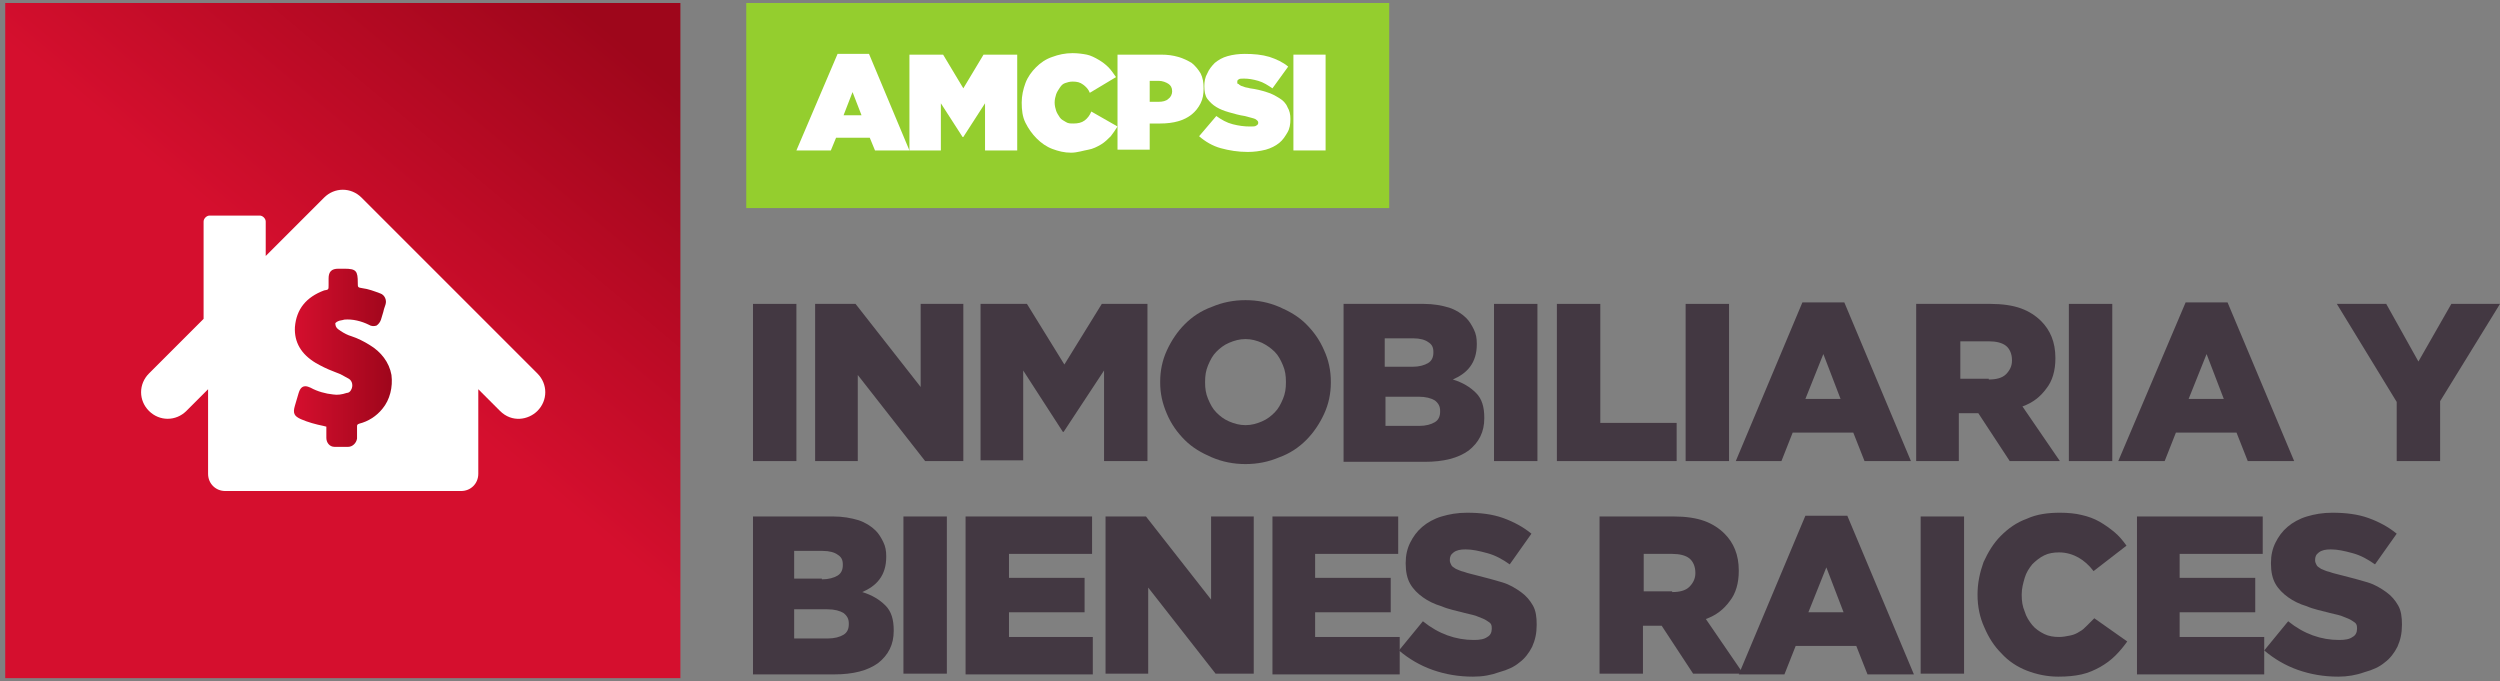
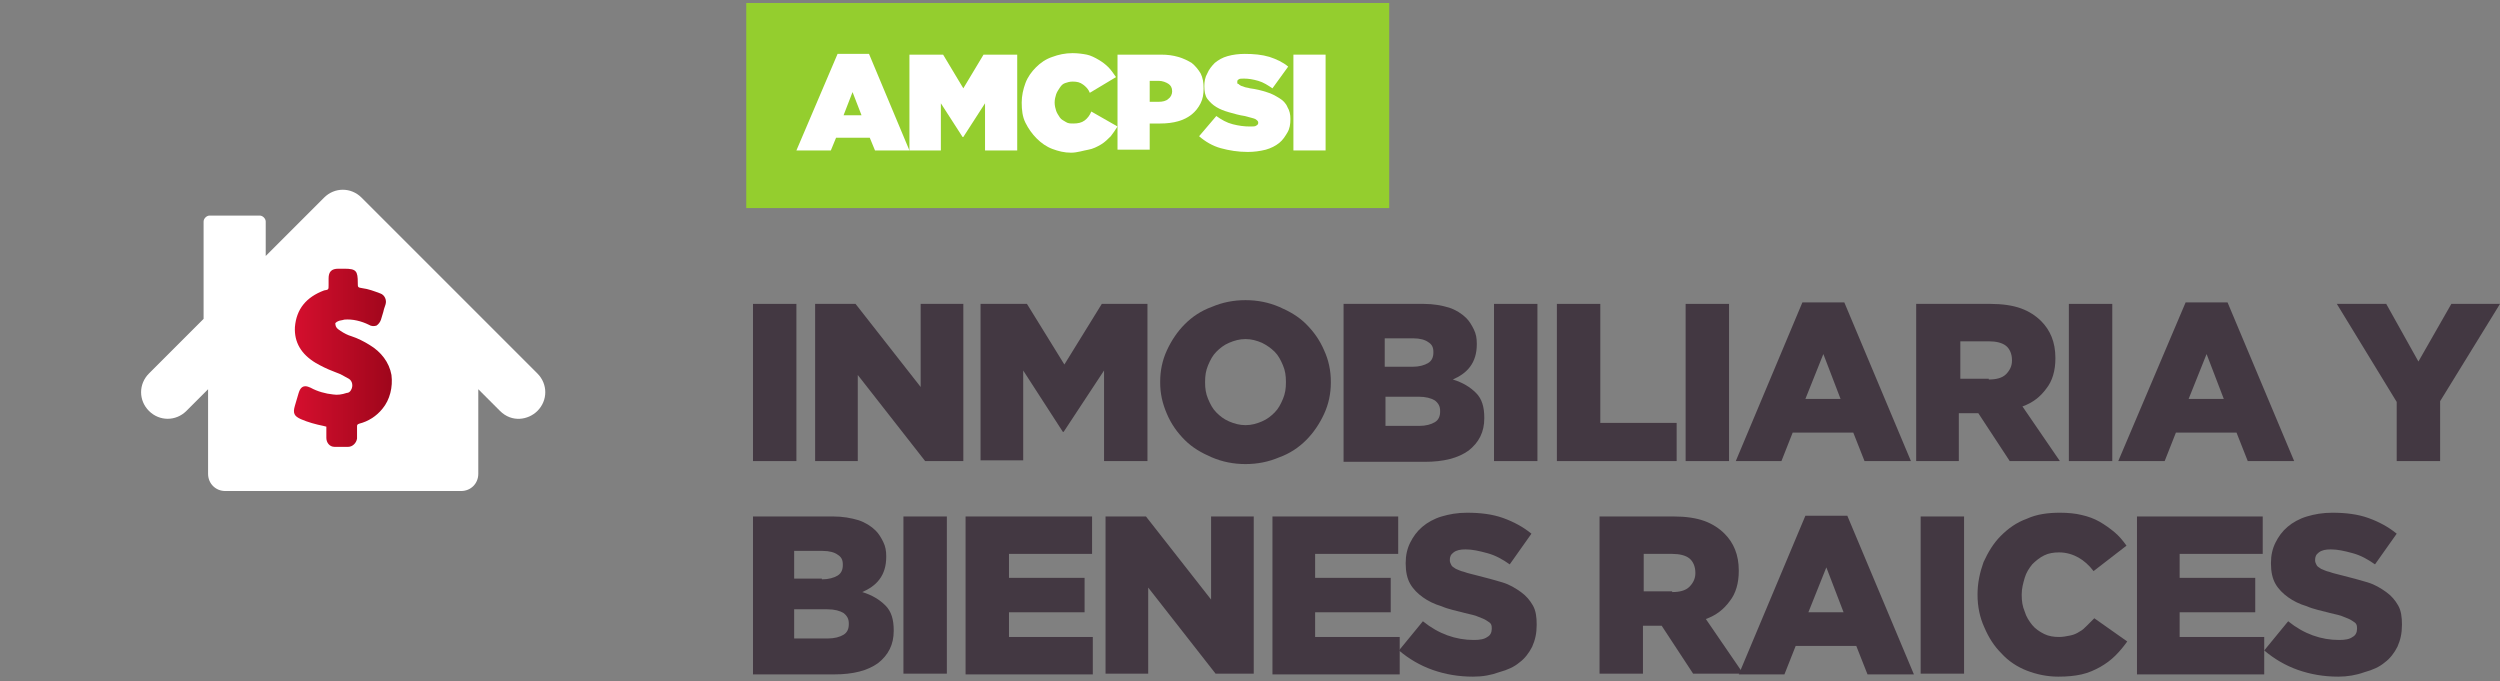
<svg xmlns="http://www.w3.org/2000/svg" width="334px" height="91px" viewBox="0 0 334 91" version="1.1">
  <rect x="0" y="0" width="334" height="91" fill="#808080" stroke="none" />
  <title>inmobiliaria</title>
  <desc>Created with Sketch.</desc>
  <defs>
    <linearGradient x1="51.203%" y1="48.64%" x2="88.897%" y2="3.555%" id="linearGradient-1">
      <stop stop-color="#D50F2E" offset="0%" />
      <stop stop-color="#9E061B" offset="99.97%" />
    </linearGradient>
    <linearGradient x1="1.062%" y1="51.108%" x2="99.552%" y2="51.108%" id="linearGradient-2">
      <stop stop-color="#D50F2E" offset="0%" />
      <stop stop-color="#9E061B" offset="99.97%" />
    </linearGradient>
  </defs>
  <g id="Frontend" stroke="none" stroke-width="1" fill="none" fill-rule="evenodd">
    <g id="quien-puede-participar" transform="translate(-293, -2233)" fill-rule="nonzero">
      <g id="inmobiliaria" transform="translate(293, 2233)">
        <rect id="Rectangle-path" fill="#94CE2E" x="99.7" y="0.4" width="85.9" height="27.4" />
        <g id="Group" transform="translate(106, 7)" fill="#FFFFFF">
          <path d="M5.9,0.2 L10.1,0.2 L15.5,13.1 L10.9,13.1 L10.2,11.4 L5.7,11.4 L5,13.1 L0.4,13.1 L5.9,0.2 Z M9.1,8.4 L7.9,5.3 L6.7,8.4 L9.1,8.4 Z" id="Shape" />
          <polygon id="Shape" points="15.5 0.3 20 0.3 22.7 4.8 25.4 0.3 29.9 0.3 29.9 13.1 25.6 13.1 25.6 6.8 22.7 11.3 22.6 11.3 19.7 6.8 19.7 13.1 15.5 13.1 15.5 0.3" />
          <path d="M37.1,13.4 C36.2,13.4 35.4,13.2 34.6,12.9 C33.8,12.6 33.1,12.1 32.5,11.5 C31.9,10.9 31.4,10.2 31,9.4 C30.6,8.6 30.5,7.7 30.5,6.7 L30.5,6.7 C30.5,5.8 30.7,4.9 31,4.1 C31.3,3.3 31.8,2.6 32.4,2 C33,1.4 33.7,0.9 34.6,0.6 C35.4,0.3 36.3,0.1 37.3,0.1 C38,0.1 38.7,0.2 39.2,0.3 C39.7,0.4 40.3,0.7 40.8,1 C41.3,1.3 41.7,1.6 42.1,2 C42.5,2.4 42.8,2.9 43.1,3.3 L39.6,5.4 C39.4,4.9 39.1,4.6 38.7,4.3 C38.3,4 37.9,3.9 37.3,3.9 C36.9,3.9 36.6,4 36.3,4.1 C36,4.2 35.8,4.4 35.6,4.7 C35.4,5 35.2,5.3 35.1,5.6 C35,5.9 34.9,6.3 34.9,6.7 L34.9,6.7 C34.9,7.1 35,7.5 35.1,7.8 C35.2,8.1 35.4,8.4 35.6,8.7 C35.8,9 36.1,9.1 36.4,9.3 C36.7,9.5 37,9.5 37.4,9.5 C38,9.5 38.5,9.4 38.9,9.1 C39.3,8.8 39.6,8.4 39.8,7.9 L43.3,9.9 C43,10.4 42.7,10.8 42.4,11.2 C42,11.6 41.6,12 41.1,12.3 C40.6,12.6 40,12.9 39.4,13 C38.8,13.1 37.9,13.4 37.1,13.4 Z" id="Shape" />
          <path d="M43.4,0.3 L49.1,0.3 C50,0.3 50.7,0.4 51.4,0.6 C52.1,0.8 52.7,1.1 53.2,1.4 C53.7,1.8 54.1,2.3 54.4,2.8 C54.7,3.4 54.8,4 54.8,4.8 L54.8,4.8 C54.8,5.6 54.7,6.2 54.4,6.8 C54.1,7.4 53.7,7.9 53.2,8.3 C52.7,8.7 52.1,9 51.4,9.2 C50.7,9.4 49.9,9.5 49,9.5 L47.6,9.5 L47.6,13 L43.3,13 L43.3,0.3 L43.4,0.3 Z M48.8,6.6 C49.3,6.6 49.8,6.5 50.1,6.2 C50.4,6 50.6,5.6 50.6,5.2 L50.6,5.2 C50.6,4.7 50.4,4.4 50.1,4.2 C49.8,4 49.3,3.8 48.8,3.8 L47.6,3.8 L47.6,6.6 L48.8,6.6 L48.8,6.6 Z" id="Shape" />
          <path d="M60.7,13.3 C59.4,13.3 58.2,13.1 57.1,12.8 C56,12.5 55,11.9 54.2,11.2 L56.5,8.5 C57.2,9 57.9,9.4 58.7,9.6 C59.5,9.8 60.2,9.9 61,9.9 C61.4,9.9 61.7,9.9 61.8,9.8 C62,9.7 62.1,9.6 62.1,9.4 L62.1,9.4 C62.1,9.2 62,9.1 61.7,8.9 C61.5,8.8 61,8.7 60.3,8.5 C59.6,8.4 58.9,8.2 58.2,8 C57.5,7.8 57,7.6 56.5,7.3 C56,7 55.6,6.6 55.3,6.2 C55,5.8 54.9,5.2 54.9,4.5 L54.9,4.5 C54.9,3.9 55,3.3 55.3,2.8 C55.5,2.3 55.9,1.8 56.3,1.4 C56.8,1 57.3,0.7 58,0.5 C58.7,0.3 59.5,0.2 60.3,0.2 C61.5,0.2 62.6,0.3 63.6,0.6 C64.5,0.9 65.4,1.3 66.1,1.9 L64,4.8 C63.4,4.4 62.8,4 62.1,3.8 C61.4,3.6 60.8,3.5 60.2,3.5 C59.9,3.5 59.6,3.5 59.5,3.6 C59.3,3.7 59.3,3.8 59.3,4 L59.3,4 C59.3,4.1 59.3,4.2 59.4,4.2 C59.5,4.2 59.5,4.3 59.7,4.4 C59.8,4.5 60,4.5 60.2,4.6 C60.4,4.7 60.7,4.7 61,4.8 C61.8,4.9 62.6,5.1 63.2,5.3 C63.9,5.5 64.4,5.8 64.9,6.1 C65.4,6.4 65.8,6.8 66,7.3 C66.3,7.8 66.4,8.3 66.4,8.9 L66.4,8.9 C66.4,9.6 66.3,10.2 66,10.7 C65.7,11.2 65.4,11.7 64.9,12.1 C64.4,12.5 63.8,12.8 63.1,13 C62.3,13.2 61.5,13.3 60.7,13.3 Z" id="Shape" />
          <polygon id="Shape" points="66.8 0.3 71.1 0.3 71.1 13.1 66.8 13.1" />
        </g>
        <g id="Group" transform="translate(100, 40)" fill="#433842">
          <polygon id="Shape" points="0.6 0.6 6.4 0.6 6.4 21.6 0.6 21.6" />
          <polygon id="Shape" points="8.9 0.6 14.3 0.6 23 11.7 23 0.6 28.7 0.6 28.7 21.6 23.6 21.6 14.6 10.1 14.6 21.6 8.9 21.6 8.9 0.6" />
          <polygon id="Shape" points="31.1 0.6 37.2 0.6 42.2 8.7 47.2 0.6 53.3 0.6 53.3 21.6 47.5 21.6 47.5 9.5 42.1 17.7 42 17.7 36.7 9.5 36.7 21.5 31 21.5 31 0.6" />
          <path d="M66.4,22 C64.8,22 63.3,21.7 61.9,21.1 C60.5,20.5 59.3,19.8 58.3,18.8 C57.3,17.8 56.5,16.7 55.9,15.3 C55.3,13.9 55,12.6 55,11.1 L55,11 C55,9.5 55.3,8.1 55.9,6.8 C56.5,5.5 57.3,4.3 58.3,3.3 C59.3,2.3 60.5,1.5 61.9,1 C63.3,0.4 64.8,0.1 66.4,0.1 C68,0.1 69.5,0.4 70.9,1 C72.3,1.6 73.5,2.3 74.5,3.3 C75.5,4.3 76.3,5.4 76.9,6.8 C77.5,8.1 77.8,9.5 77.8,11 L77.8,11.1 C77.8,12.6 77.5,14 76.9,15.3 C76.3,16.6 75.5,17.8 74.5,18.8 C73.5,19.8 72.3,20.6 70.9,21.1 C69.5,21.7 68,22 66.4,22 Z M66.4,16.8 C67.2,16.8 67.9,16.6 68.6,16.3 C69.3,16 69.8,15.6 70.3,15.1 C70.8,14.6 71.1,14 71.4,13.3 C71.7,12.6 71.8,11.9 71.8,11.1 L71.8,11 C71.8,10.2 71.7,9.5 71.4,8.8 C71.1,8.1 70.8,7.5 70.3,7 C69.8,6.5 69.2,6.1 68.6,5.8 C67.9,5.5 67.2,5.3 66.4,5.3 C65.6,5.3 64.9,5.5 64.2,5.8 C63.5,6.1 63,6.5 62.5,7 C62,7.5 61.7,8.1 61.4,8.8 C61.1,9.5 61,10.2 61,11 L61,11.1 C61,11.9 61.1,12.6 61.4,13.3 C61.7,14 62,14.6 62.5,15.1 C63,15.6 63.5,16 64.2,16.3 C64.9,16.6 65.6,16.8 66.4,16.8 Z" id="Shape" />
          <path d="M79.4,0.6 L90.2,0.6 C91.5,0.6 92.6,0.8 93.6,1.1 C94.5,1.4 95.3,1.9 95.9,2.5 C96.3,2.9 96.6,3.4 96.9,4 C97.2,4.6 97.3,5.2 97.3,5.9 L97.3,6 C97.3,7.2 97,8.2 96.4,9 C95.8,9.8 95,10.3 94.1,10.7 C95.4,11.1 96.4,11.7 97.2,12.5 C98,13.3 98.3,14.4 98.3,15.8 L98.3,15.9 C98.3,17.7 97.6,19.1 96.2,20.2 C94.8,21.2 92.9,21.7 90.3,21.7 L79.5,21.7 L79.5,0.6 L79.4,0.6 Z M88.7,9 C89.6,9 90.3,8.8 90.8,8.5 C91.3,8.2 91.5,7.7 91.5,7.1 L91.5,7 C91.5,6.4 91.3,6 90.8,5.7 C90.4,5.4 89.7,5.2 88.8,5.2 L85,5.2 L85,9 L88.7,9 Z M89.6,16.9 C90.5,16.9 91.2,16.7 91.7,16.4 C92.2,16.1 92.4,15.6 92.4,15 L92.4,14.9 C92.4,14.3 92.2,13.9 91.7,13.5 C91.2,13.2 90.5,13 89.5,13 L85.1,13 L85.1,16.9 L89.6,16.9 Z" id="Shape" />
          <polygon id="Shape" points="99.6 0.6 105.4 0.6 105.4 21.6 99.6 21.6" />
          <polygon id="Shape" points="108 0.6 113.8 0.6 113.8 16.5 124 16.5 124 21.6 108 21.6" />
          <polygon id="Shape" points="125.2 0.6 131 0.6 131 21.6 125.2 21.6" />
          <path d="M140.8,0.4 L146.4,0.4 L155.3,21.6 L149.1,21.6 L147.6,17.8 L139.5,17.8 L138,21.6 L131.9,21.6 L140.8,0.4 Z M145.9,13.3 L143.6,7.3 L141.2,13.3 L145.9,13.3 Z" id="Shape" />
          <path d="M156,0.6 L165.9,0.6 C167.5,0.6 168.9,0.8 170,1.2 C171.1,1.6 172,2.2 172.7,2.9 C173.9,4.1 174.6,5.7 174.6,7.8 L174.6,7.9 C174.6,9.5 174.2,10.9 173.4,11.9 C172.6,13 171.6,13.8 170.2,14.3 L175.2,21.6 L168.5,21.6 L164.3,15.2 L164.2,15.2 L161.7,15.2 L161.7,21.6 L156,21.6 L156,0.6 Z M165.7,10.7 C166.7,10.7 167.5,10.5 168,10 C168.5,9.5 168.8,8.9 168.8,8.2 L168.8,8.1 C168.8,7.3 168.5,6.6 168,6.2 C167.5,5.8 166.7,5.6 165.7,5.6 L161.9,5.6 L161.9,10.6 L165.7,10.6 L165.7,10.7 Z" id="Shape" />
          <polygon id="Shape" points="176.4 0.6 182.2 0.6 182.2 21.6 176.4 21.6" />
          <path d="M192,0.4 L197.6,0.4 L206.5,21.6 L200.3,21.6 L198.8,17.8 L190.7,17.8 L189.2,21.6 L183,21.6 L192,0.4 Z M197.1,13.3 L194.8,7.3 L192.4,13.3 L197.1,13.3 Z" id="Shape" />
          <polygon id="Shape" points="220.2 13.7 212.2 0.6 218.8 0.6 223.1 8.3 227.5 0.6 234 0.6 226 13.6 226 21.6 220.2 21.6" />
          <path d="M0.5,29 L11.3,29 C12.6,29 13.7,29.2 14.7,29.5 C15.6,29.8 16.4,30.3 17,30.9 C17.4,31.3 17.7,31.8 18,32.4 C18.3,33 18.4,33.6 18.4,34.3 L18.4,34.4 C18.4,35.6 18.1,36.6 17.5,37.4 C16.9,38.2 16.1,38.7 15.2,39.1 C16.5,39.5 17.5,40.1 18.3,40.9 C19.1,41.7 19.4,42.8 19.4,44.2 L19.4,44.3 C19.4,46.1 18.7,47.5 17.3,48.6 C15.9,49.6 14,50.1 11.4,50.1 L0.6,50.1 L0.6,29 L0.5,29 Z M9.8,37.4 C10.7,37.4 11.4,37.2 11.9,36.9 C12.4,36.6 12.6,36.1 12.6,35.5 L12.6,35.4 C12.6,34.8 12.4,34.4 11.9,34.1 C11.5,33.8 10.8,33.6 9.9,33.6 L6.1,33.6 L6.1,37.3 L9.8,37.3 L9.8,37.4 Z M10.6,45.3 C11.5,45.3 12.2,45.1 12.7,44.8 C13.2,44.5 13.4,44 13.4,43.4 L13.4,43.3 C13.4,42.7 13.2,42.3 12.7,41.9 C12.2,41.6 11.5,41.4 10.5,41.4 L6.1,41.4 L6.1,45.3 L10.6,45.3 Z" id="Shape" />
          <polygon id="Shape" points="20.7 29 26.5 29 26.5 50 20.7 50" />
          <polygon id="Shape" points="29 29 45.9 29 45.9 34 34.8 34 34.8 37.2 44.9 37.2 44.9 41.8 34.8 41.8 34.8 45.1 46 45.1 46 50.1 29 50.1" />
          <polygon id="Shape" points="47.7 29 53.1 29 61.8 40.1 61.8 29 67.5 29 67.5 50 62.4 50 53.4 38.5 53.4 50 47.7 50" />
          <polygon id="Shape" points="69.9 29 86.8 29 86.8 34 75.7 34 75.7 37.2 85.8 37.2 85.8 41.8 75.7 41.8 75.7 45.1 87 45.1 87 50.1 70 50.1 70 29" />
          <path d="M96.8,50.4 C94.9,50.4 93.1,50.1 91.4,49.5 C89.7,48.9 88.2,48 86.9,46.9 L90.1,43 C92.2,44.7 94.5,45.5 96.9,45.5 C97.7,45.5 98.3,45.4 98.7,45.1 C99.1,44.9 99.3,44.5 99.3,44 L99.3,44 C99.3,43.8 99.3,43.6 99.2,43.4 C99.1,43.2 98.9,43.1 98.6,42.9 C98.3,42.7 98,42.6 97.5,42.4 C97.1,42.2 96.5,42.1 95.7,41.9 C94.6,41.6 93.5,41.4 92.6,41 C91.6,40.7 90.8,40.3 90.1,39.8 C89.4,39.3 88.8,38.7 88.4,38 C88,37.3 87.8,36.4 87.8,35.3 L87.8,35.2 C87.8,34.2 88,33.3 88.4,32.5 C88.8,31.7 89.3,31 90,30.4 C90.7,29.8 91.6,29.3 92.6,29 C93.6,28.7 94.7,28.5 96,28.5 C97.8,28.5 99.4,28.7 100.8,29.2 C102.2,29.7 103.5,30.4 104.6,31.3 L101.7,35.4 C100.7,34.7 99.8,34.2 98.7,33.9 C97.6,33.6 96.7,33.4 95.8,33.4 C95.1,33.4 94.6,33.5 94.2,33.8 C93.8,34.1 93.7,34.4 93.7,34.8 L93.7,34.9 C93.7,35.1 93.8,35.3 93.9,35.5 C94,35.7 94.2,35.8 94.5,36 C94.8,36.1 95.1,36.3 95.6,36.4 C96.1,36.6 96.7,36.7 97.4,36.9 C98.6,37.2 99.7,37.5 100.7,37.8 C101.7,38.1 102.5,38.6 103.2,39.1 C103.9,39.6 104.4,40.2 104.8,40.9 C105.2,41.6 105.3,42.5 105.3,43.4 L105.3,43.5 C105.3,44.6 105.1,45.5 104.7,46.4 C104.3,47.2 103.7,48 103,48.5 C102.3,49.1 101.4,49.5 100.3,49.8 C99.2,50.2 98.1,50.4 96.8,50.4 Z" id="Shape" />
          <path d="M113.7,29 L123.6,29 C125.2,29 126.6,29.2 127.7,29.6 C128.8,30 129.7,30.6 130.4,31.3 C131.6,32.5 132.3,34.1 132.3,36.2 L132.3,36.3 C132.3,37.9 131.9,39.3 131.1,40.3 C130.3,41.4 129.3,42.2 127.9,42.7 L132.9,50 L126.2,50 L122,43.6 L122,43.6 L119.5,43.6 L119.5,50 L113.7,50 L113.7,29 Z M123.4,39.1 C124.4,39.1 125.2,38.9 125.7,38.4 C126.2,37.9 126.5,37.3 126.5,36.6 L126.5,36.5 C126.5,35.7 126.2,35 125.7,34.6 C125.2,34.2 124.4,34 123.4,34 L119.6,34 L119.6,39 L123.4,39 L123.4,39.1 Z" id="Shape" />
          <path d="M141.2,28.9 L146.8,28.9 L155.7,50.1 L149.5,50.1 L148,46.3 L139.9,46.3 L138.4,50.1 L132.3,50.1 L141.2,28.9 Z M146.3,41.8 L144,35.8 L141.6,41.8 L146.3,41.8 Z" id="Shape" />
          <polygon id="Shape" points="156.6 29 162.4 29 162.4 50 156.6 50" />
          <path d="M175,50.4 C173.5,50.4 172.1,50.1 170.8,49.6 C169.5,49.1 168.3,48.3 167.4,47.3 C166.4,46.3 165.7,45.2 165.1,43.8 C164.5,42.5 164.2,41 164.2,39.5 L164.2,39.4 C164.2,37.9 164.5,36.5 165,35.1 C165.6,33.8 166.3,32.6 167.3,31.6 C168.3,30.6 169.4,29.8 170.8,29.3 C172.1,28.7 173.6,28.5 175.2,28.5 C176.3,28.5 177.3,28.6 178.1,28.8 C179,29 179.8,29.3 180.5,29.7 C181.2,30.1 181.9,30.6 182.5,31.1 C183.1,31.6 183.6,32.2 184.1,32.9 L179.7,36.3 C179.1,35.5 178.4,34.9 177.7,34.5 C177,34.1 176.1,33.8 175.1,33.8 C174.4,33.8 173.7,33.9 173.1,34.2 C172.5,34.5 172,34.9 171.5,35.4 C171.1,35.9 170.7,36.5 170.5,37.2 C170.3,37.9 170.1,38.6 170.1,39.4 L170.1,39.5 C170.1,40.3 170.2,41 170.5,41.7 C170.7,42.4 171.1,43 171.5,43.5 C171.9,44 172.5,44.4 173.1,44.7 C173.7,45 174.4,45.1 175.1,45.1 C175.6,45.1 176.1,45 176.6,44.9 C177.1,44.8 177.5,44.6 177.8,44.4 C178.2,44.2 178.5,43.9 178.8,43.6 C179.1,43.3 179.5,42.9 179.8,42.6 L184.2,45.7 C183.7,46.4 183.2,47 182.6,47.6 C182,48.2 181.3,48.7 180.6,49.1 C179.9,49.5 179,49.9 178.1,50.1 C177.2,50.3 176.2,50.4 175,50.4 Z" id="Shape" />
          <polygon id="Shape" points="185.4 29 202.3 29 202.3 34 191.2 34 191.2 37.2 201.3 37.2 201.3 41.8 191.2 41.8 191.2 45.1 202.5 45.1 202.5 50.1 185.5 50.1 185.5 29" />
          <path d="M212.4,50.4 C210.5,50.4 208.7,50.1 207,49.5 C205.3,48.9 203.8,48 202.5,46.9 L205.7,43 C207.8,44.7 210.1,45.5 212.5,45.5 C213.3,45.5 213.9,45.4 214.3,45.1 C214.7,44.9 214.9,44.5 214.9,44 L214.9,44 C214.9,43.8 214.9,43.6 214.8,43.4 C214.7,43.2 214.5,43.1 214.2,42.9 C213.9,42.7 213.6,42.6 213.1,42.4 C212.7,42.2 212.1,42.1 211.3,41.9 C210.2,41.6 209.1,41.4 208.2,41 C207.2,40.7 206.4,40.3 205.7,39.8 C205,39.3 204.4,38.7 204,38 C203.6,37.3 203.4,36.4 203.4,35.3 L203.4,35.2 C203.4,34.2 203.6,33.3 204,32.5 C204.4,31.7 204.9,31 205.6,30.4 C206.3,29.8 207.2,29.3 208.2,29 C209.2,28.7 210.3,28.5 211.6,28.5 C213.4,28.5 215,28.7 216.4,29.2 C217.8,29.7 219.1,30.4 220.2,31.3 L217.3,35.4 C216.3,34.7 215.4,34.2 214.3,33.9 C213.2,33.6 212.3,33.4 211.4,33.4 C210.7,33.4 210.2,33.5 209.8,33.8 C209.4,34.1 209.3,34.4 209.3,34.8 L209.3,34.9 C209.3,35.1 209.4,35.3 209.5,35.5 C209.6,35.7 209.8,35.8 210.1,36 C210.4,36.1 210.7,36.3 211.2,36.4 C211.7,36.6 212.3,36.7 213,36.9 C214.2,37.2 215.3,37.5 216.3,37.8 C217.3,38.1 218.1,38.6 218.8,39.1 C219.5,39.6 220,40.2 220.4,40.9 C220.8,41.6 220.9,42.5 220.9,43.4 L220.9,43.5 C220.9,44.6 220.7,45.5 220.3,46.4 C219.9,47.2 219.3,48 218.6,48.5 C217.9,49.1 217,49.5 215.9,49.8 C214.8,50.2 213.6,50.4 212.4,50.4 Z" id="Shape" />
        </g>
        <g id="Group">
-           <rect id="Rectangle-path" fill="url(#linearGradient-1)" x="0.7" y="0.4" width="90.2" height="90.2" />
          <g transform="translate(18, 25)" id="Shape">
            <path d="M53.8,24.9 L30.3,1.4 C28.9,1.72084569e-15 26.7,1.72084569e-15 25.3,1.4 L17.5,9.2 L17.5,4.6 C17.5,4.2 17.1,3.8 16.7,3.8 L10,3.8 C9.6,3.8 9.2,4.2 9.2,4.6 L9.2,17.6 L1.9,24.9 C0.5,26.3 0.5,28.5 1.9,29.9 C3.3,31.3 5.5,31.3 6.9,29.9 L9.8,27 L9.8,38.3 C9.8,39.6 10.8,40.6 12.1,40.6 L43.6,40.6 C44.9,40.6 45.9,39.6 45.9,38.3 L45.9,27 L48.8,29.9 C50.4,31.5 52.6,31.1 53.8,29.9 C55.2,28.5 55.2,26.3 53.8,24.9 Z" fill="#FFFFFF" />
-             <path d="M27.2,17.9 C27.4,17.8 27.7,17.8 28,17.7 C29.1,17.6 30.3,17.9 31.3,18.4 C31.6,18.6 32,18.6 32.3,18.5 C32.6,18.3 32.8,18 32.9,17.7 C33,17.3 33.2,16.8 33.3,16.3 L33.5,15.7 C33.7,15.1 33.4,14.4 32.8,14.2 C32.8,14.2 32.8,14.2 32.8,14.2 C32,13.9 31.2,13.6 30.4,13.5 C29.8,13.4 29.8,13.4 29.8,12.8 C29.8,11.2 29.6,10.9 28,10.9 L27.2,10.9 C26.3,10.9 25.9,11.3 25.9,12.2 C25.9,12.4 25.9,12.6 25.9,12.8 L25.9,13.1 C25.9,13.7 25.9,13.7 25.3,13.8 C22.9,14.7 21.6,16.3 21.4,18.7 C21.3,20.7 22.2,22.3 24.2,23.5 C24.9,23.9 25.7,24.3 26.5,24.6 C26.8,24.7 27.2,24.9 27.5,25 C27.9,25.2 28.2,25.4 28.6,25.6 C29.1,25.9 29.2,26.6 28.9,27.1 C28.8,27.3 28.6,27.5 28.3,27.5 C27.7,27.7 27.1,27.8 26.5,27.7 C25.5,27.6 24.4,27.3 23.5,26.8 C23.3,26.7 23,26.6 22.8,26.6 C22.2,26.6 22,27.2 21.9,27.5 C21.7,28.1 21.6,28.6 21.4,29.2 C21.1,30.2 21.3,30.6 22.2,31 L22.2,31 C23.1,31.4 24.2,31.7 25.2,31.9 L25.6,32 C25.6,32.1 25.6,32.3 25.6,32.4 L25.6,33.5 C25.6,34.1 26,34.7 26.7,34.7 C26.7,34.7 26.8,34.7 26.8,34.7 L27.6,34.7 L28.5,34.7 C29.1,34.7 29.6,34.2 29.7,33.6 C29.7,33.6 29.7,33.5 29.7,33.5 C29.7,33.4 29.7,33.2 29.7,33.1 L29.7,33 C29.7,32.7 29.7,32.3 29.7,32 C29.7,31.8 29.7,31.7 30,31.6 C31.2,31.3 32.3,30.6 33.1,29.6 C34.1,28.4 34.5,26.7 34.3,25.1 C34,23.4 32.9,22 31.4,21.1 C30.6,20.6 29.8,20.2 28.9,19.9 L28.6,19.8 C28.1,19.6 27.6,19.3 27.2,19 C26.9,18.8 26.8,18.5 26.8,18.2 C26.7,18.3 26.9,18 27.2,17.9 Z" fill="url(#linearGradient-2)" />
+             <path d="M27.2,17.9 C27.4,17.8 27.7,17.8 28,17.7 C29.1,17.6 30.3,17.9 31.3,18.4 C31.6,18.6 32,18.6 32.3,18.5 C32.6,18.3 32.8,18 32.9,17.7 C33,17.3 33.2,16.8 33.3,16.3 L33.5,15.7 C33.7,15.1 33.4,14.4 32.8,14.2 C32.8,14.2 32.8,14.2 32.8,14.2 C32,13.9 31.2,13.6 30.4,13.5 C29.8,13.4 29.8,13.4 29.8,12.8 C29.8,11.2 29.6,10.9 28,10.9 L27.2,10.9 C26.3,10.9 25.9,11.3 25.9,12.2 C25.9,12.4 25.9,12.6 25.9,12.8 L25.9,13.1 C25.9,13.7 25.9,13.7 25.3,13.8 C22.9,14.7 21.6,16.3 21.4,18.7 C21.3,20.7 22.2,22.3 24.2,23.5 C24.9,23.9 25.7,24.3 26.5,24.6 C26.8,24.7 27.2,24.9 27.5,25 C27.9,25.2 28.2,25.4 28.6,25.6 C29.1,25.9 29.2,26.6 28.9,27.1 C28.8,27.3 28.6,27.5 28.3,27.5 C27.7,27.7 27.1,27.8 26.5,27.7 C25.5,27.6 24.4,27.3 23.5,26.8 C23.3,26.7 23,26.6 22.8,26.6 C22.2,26.6 22,27.2 21.9,27.5 C21.7,28.1 21.6,28.6 21.4,29.2 C21.1,30.2 21.3,30.6 22.2,31 L22.2,31 C23.1,31.4 24.2,31.7 25.2,31.9 L25.6,32 C25.6,32.1 25.6,32.3 25.6,32.4 L25.6,33.5 C25.6,34.1 26,34.7 26.7,34.7 C26.7,34.7 26.8,34.7 26.8,34.7 L27.6,34.7 L28.5,34.7 C29.1,34.7 29.6,34.2 29.7,33.6 C29.7,33.4 29.7,33.2 29.7,33.1 L29.7,33 C29.7,32.7 29.7,32.3 29.7,32 C29.7,31.8 29.7,31.7 30,31.6 C31.2,31.3 32.3,30.6 33.1,29.6 C34.1,28.4 34.5,26.7 34.3,25.1 C34,23.4 32.9,22 31.4,21.1 C30.6,20.6 29.8,20.2 28.9,19.9 L28.6,19.8 C28.1,19.6 27.6,19.3 27.2,19 C26.9,18.8 26.8,18.5 26.8,18.2 C26.7,18.3 26.9,18 27.2,17.9 Z" fill="url(#linearGradient-2)" />
          </g>
        </g>
      </g>
    </g>
  </g>
</svg>